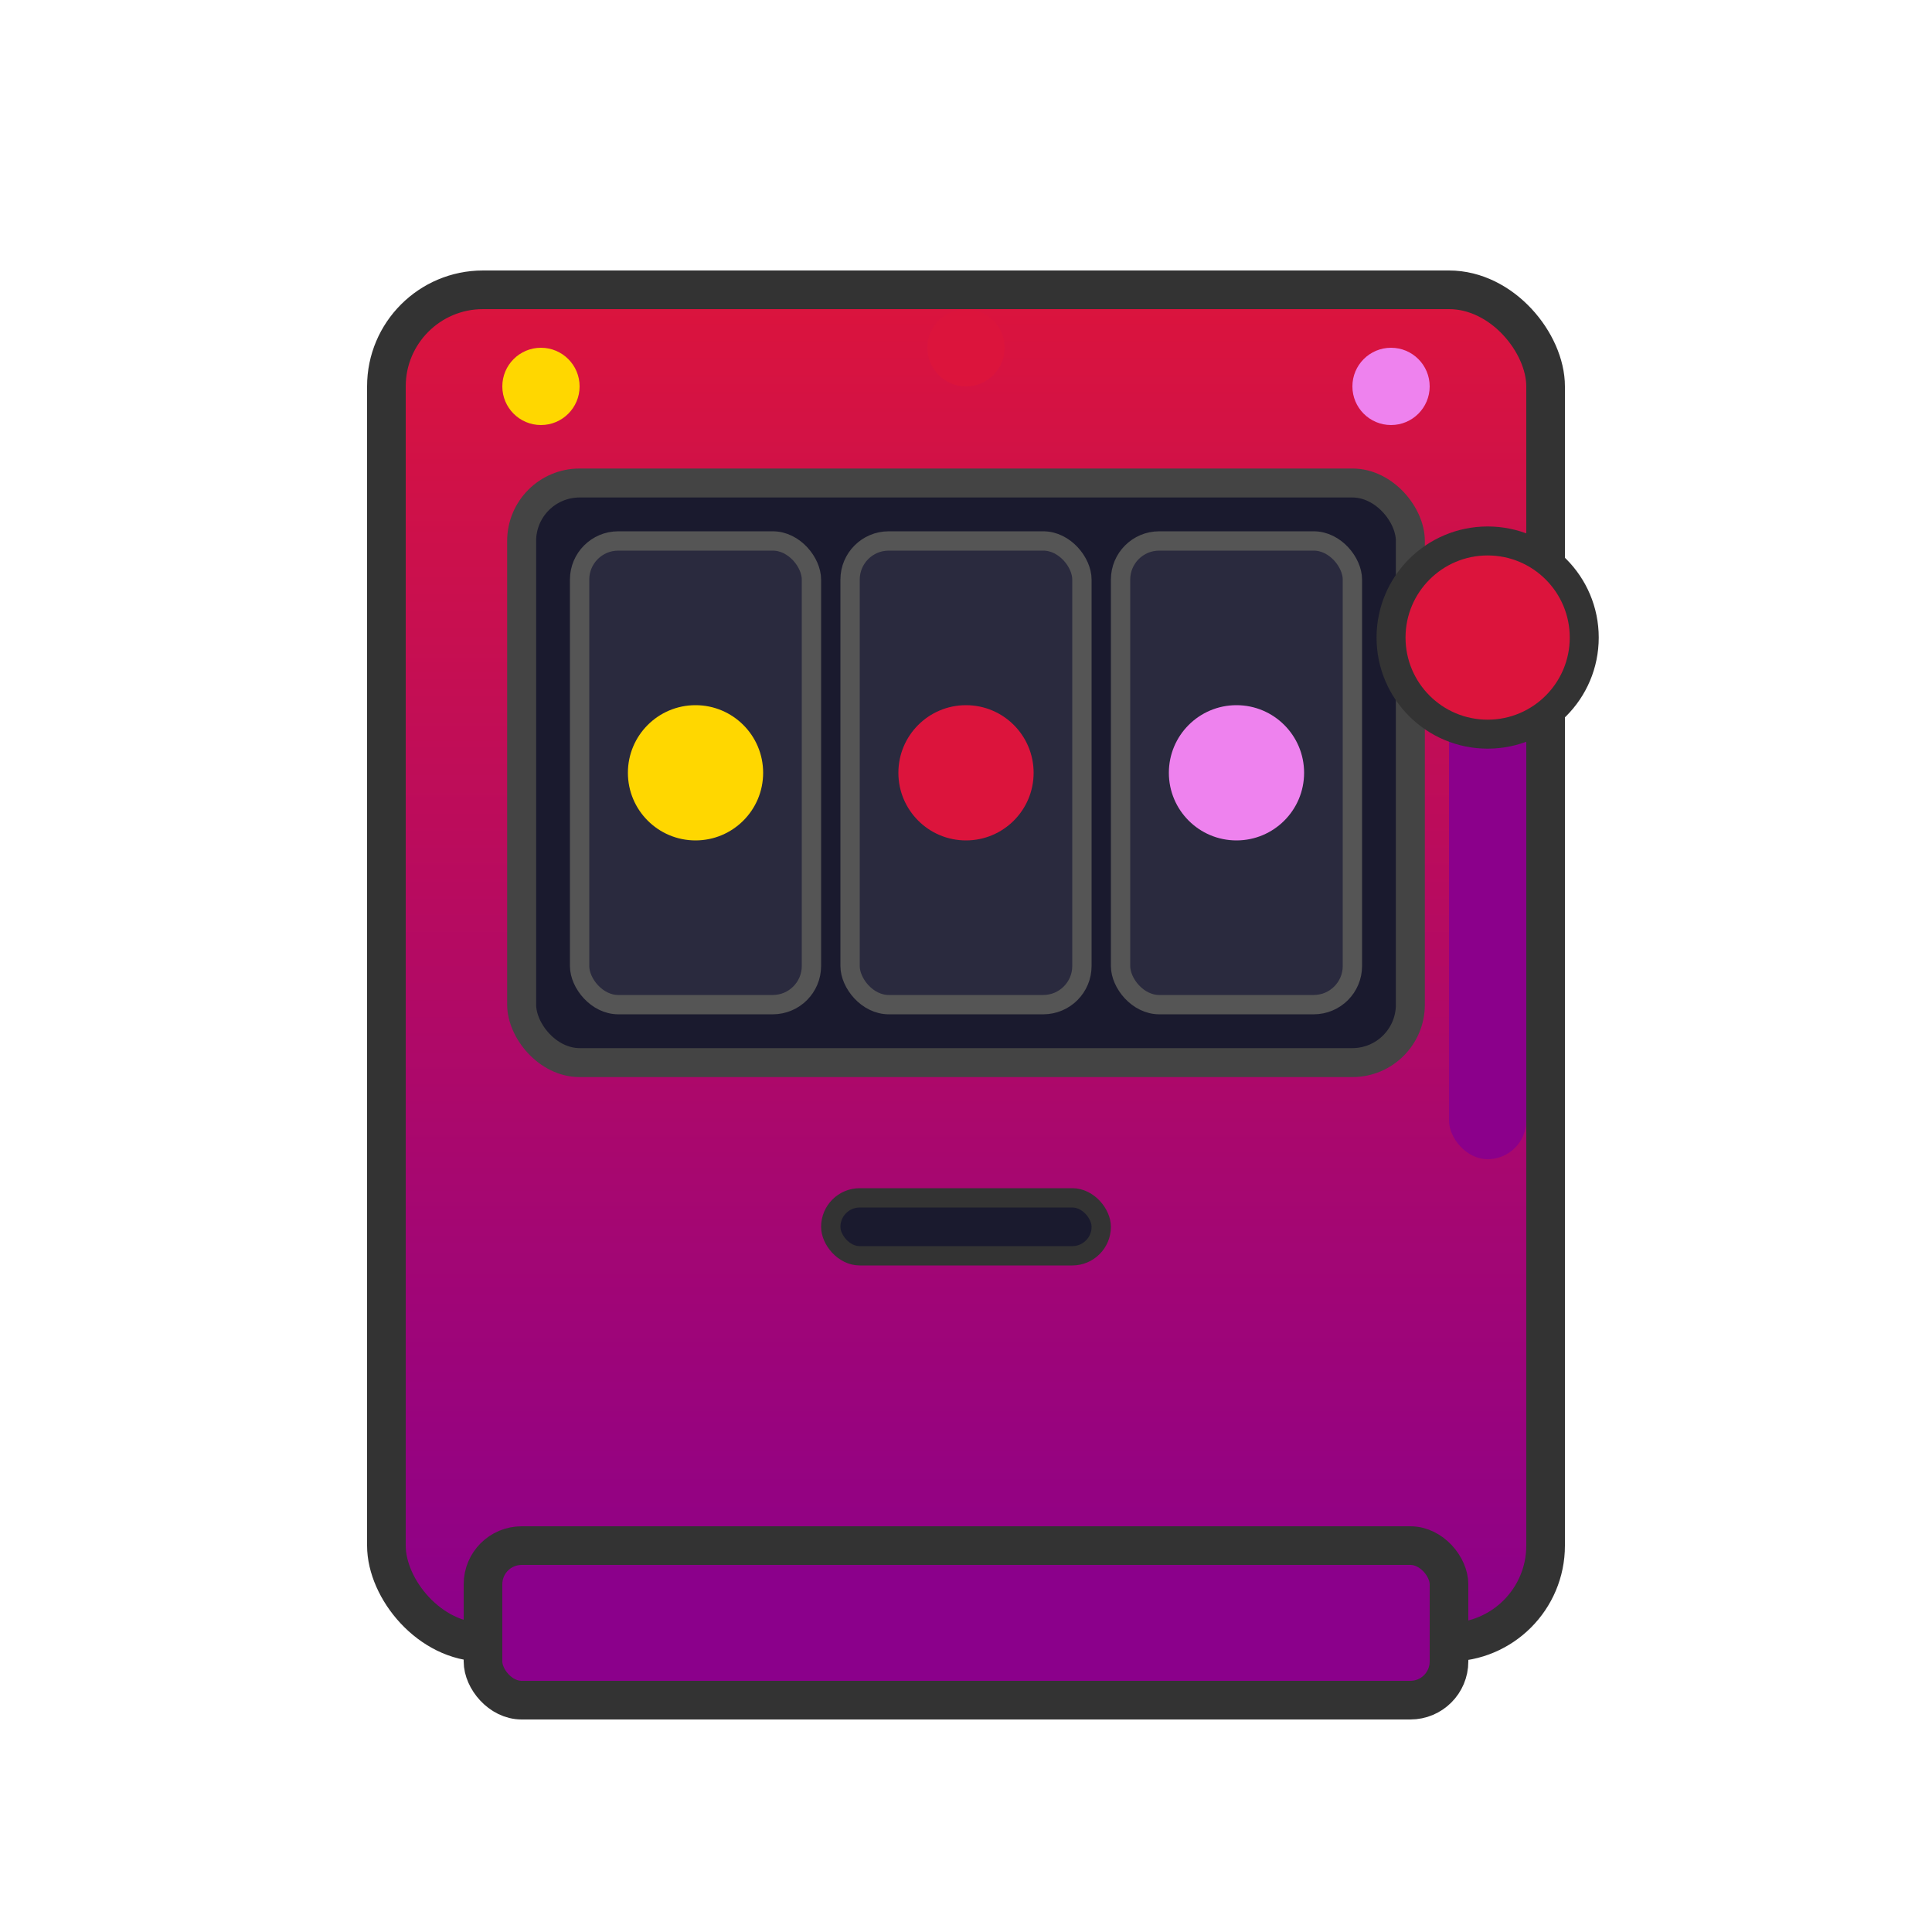
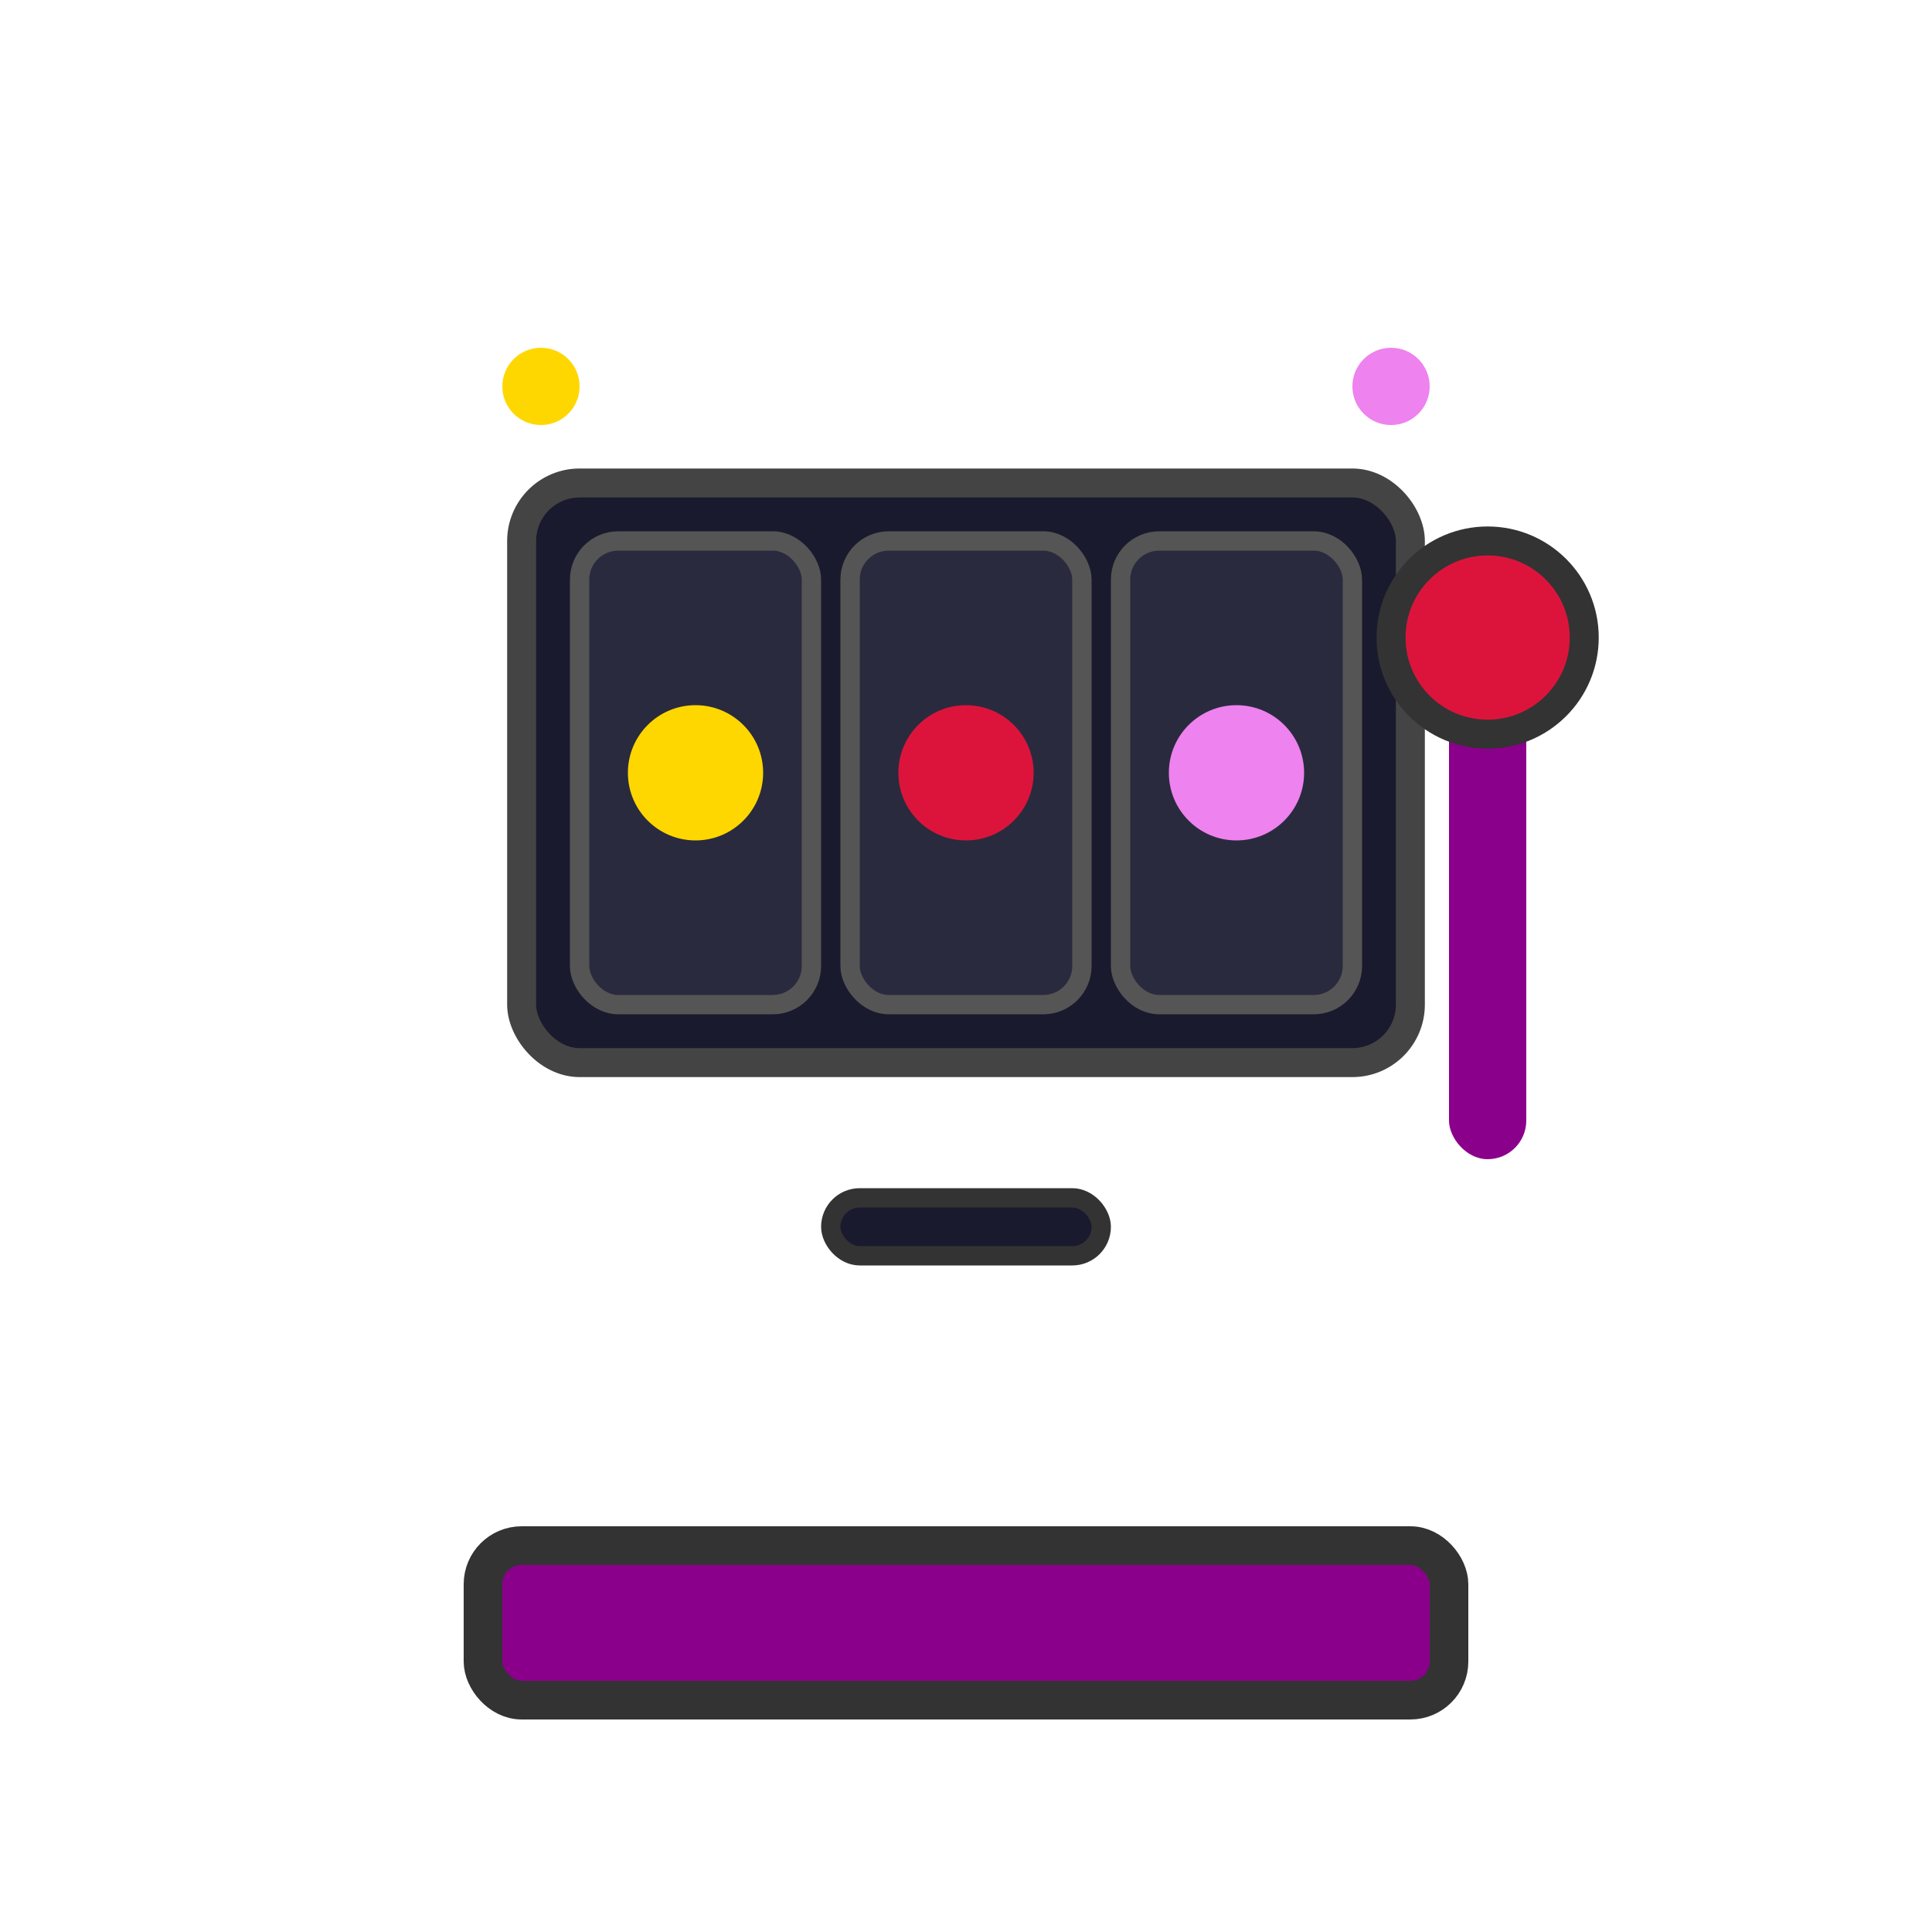
<svg xmlns="http://www.w3.org/2000/svg" viewBox="0 0 100 100" width="100" height="100">
  <defs>
    <linearGradient id="slotGrad" x1="0%" y1="0%" x2="0%" y2="100%">
      <stop offset="0%" style="stop-color:#dc143c;stop-opacity:1" />
      <stop offset="100%" style="stop-color:#8b008b;stop-opacity:1" />
    </linearGradient>
  </defs>
-   <rect x="20" y="15" width="60" height="70" rx="5" fill="url(#slotGrad)" stroke="#333" stroke-width="2" />
  <rect x="27" y="25" width="46" height="30" rx="3" fill="#1a1a2e" stroke="#444" stroke-width="1.5" />
  <rect x="30" y="28" width="12" height="24" rx="2" fill="#2a2a3e" stroke="#555" stroke-width="1" />
  <rect x="44" y="28" width="12" height="24" rx="2" fill="#2a2a3e" stroke="#555" stroke-width="1" />
  <rect x="58" y="28" width="12" height="24" rx="2" fill="#2a2a3e" stroke="#555" stroke-width="1" />
  <circle cx="36" cy="40" r="3.5" fill="#ffd700" />
  <circle cx="50" cy="40" r="3.5" fill="#dc143c" />
  <circle cx="64" cy="40" r="3.5" fill="#ee82ee" />
  <rect x="75" y="35" width="4" height="25" rx="2" fill="#8b008b" />
  <circle cx="77" cy="33" r="5" fill="#dc143c" stroke="#333" stroke-width="1.5" />
  <rect x="43" y="62" width="14" height="3" rx="1.5" fill="#1a1a2e" stroke="#333" stroke-width="1" />
  <circle cx="28" cy="20" r="2" fill="#ffd700" />
-   <circle cx="50" cy="18" r="2" fill="#dc143c" />
  <circle cx="72" cy="20" r="2" fill="#ee82ee" />
  <rect x="25" y="80" width="50" height="8" rx="2" fill="#8b008b" stroke="#333" stroke-width="2" />
</svg>